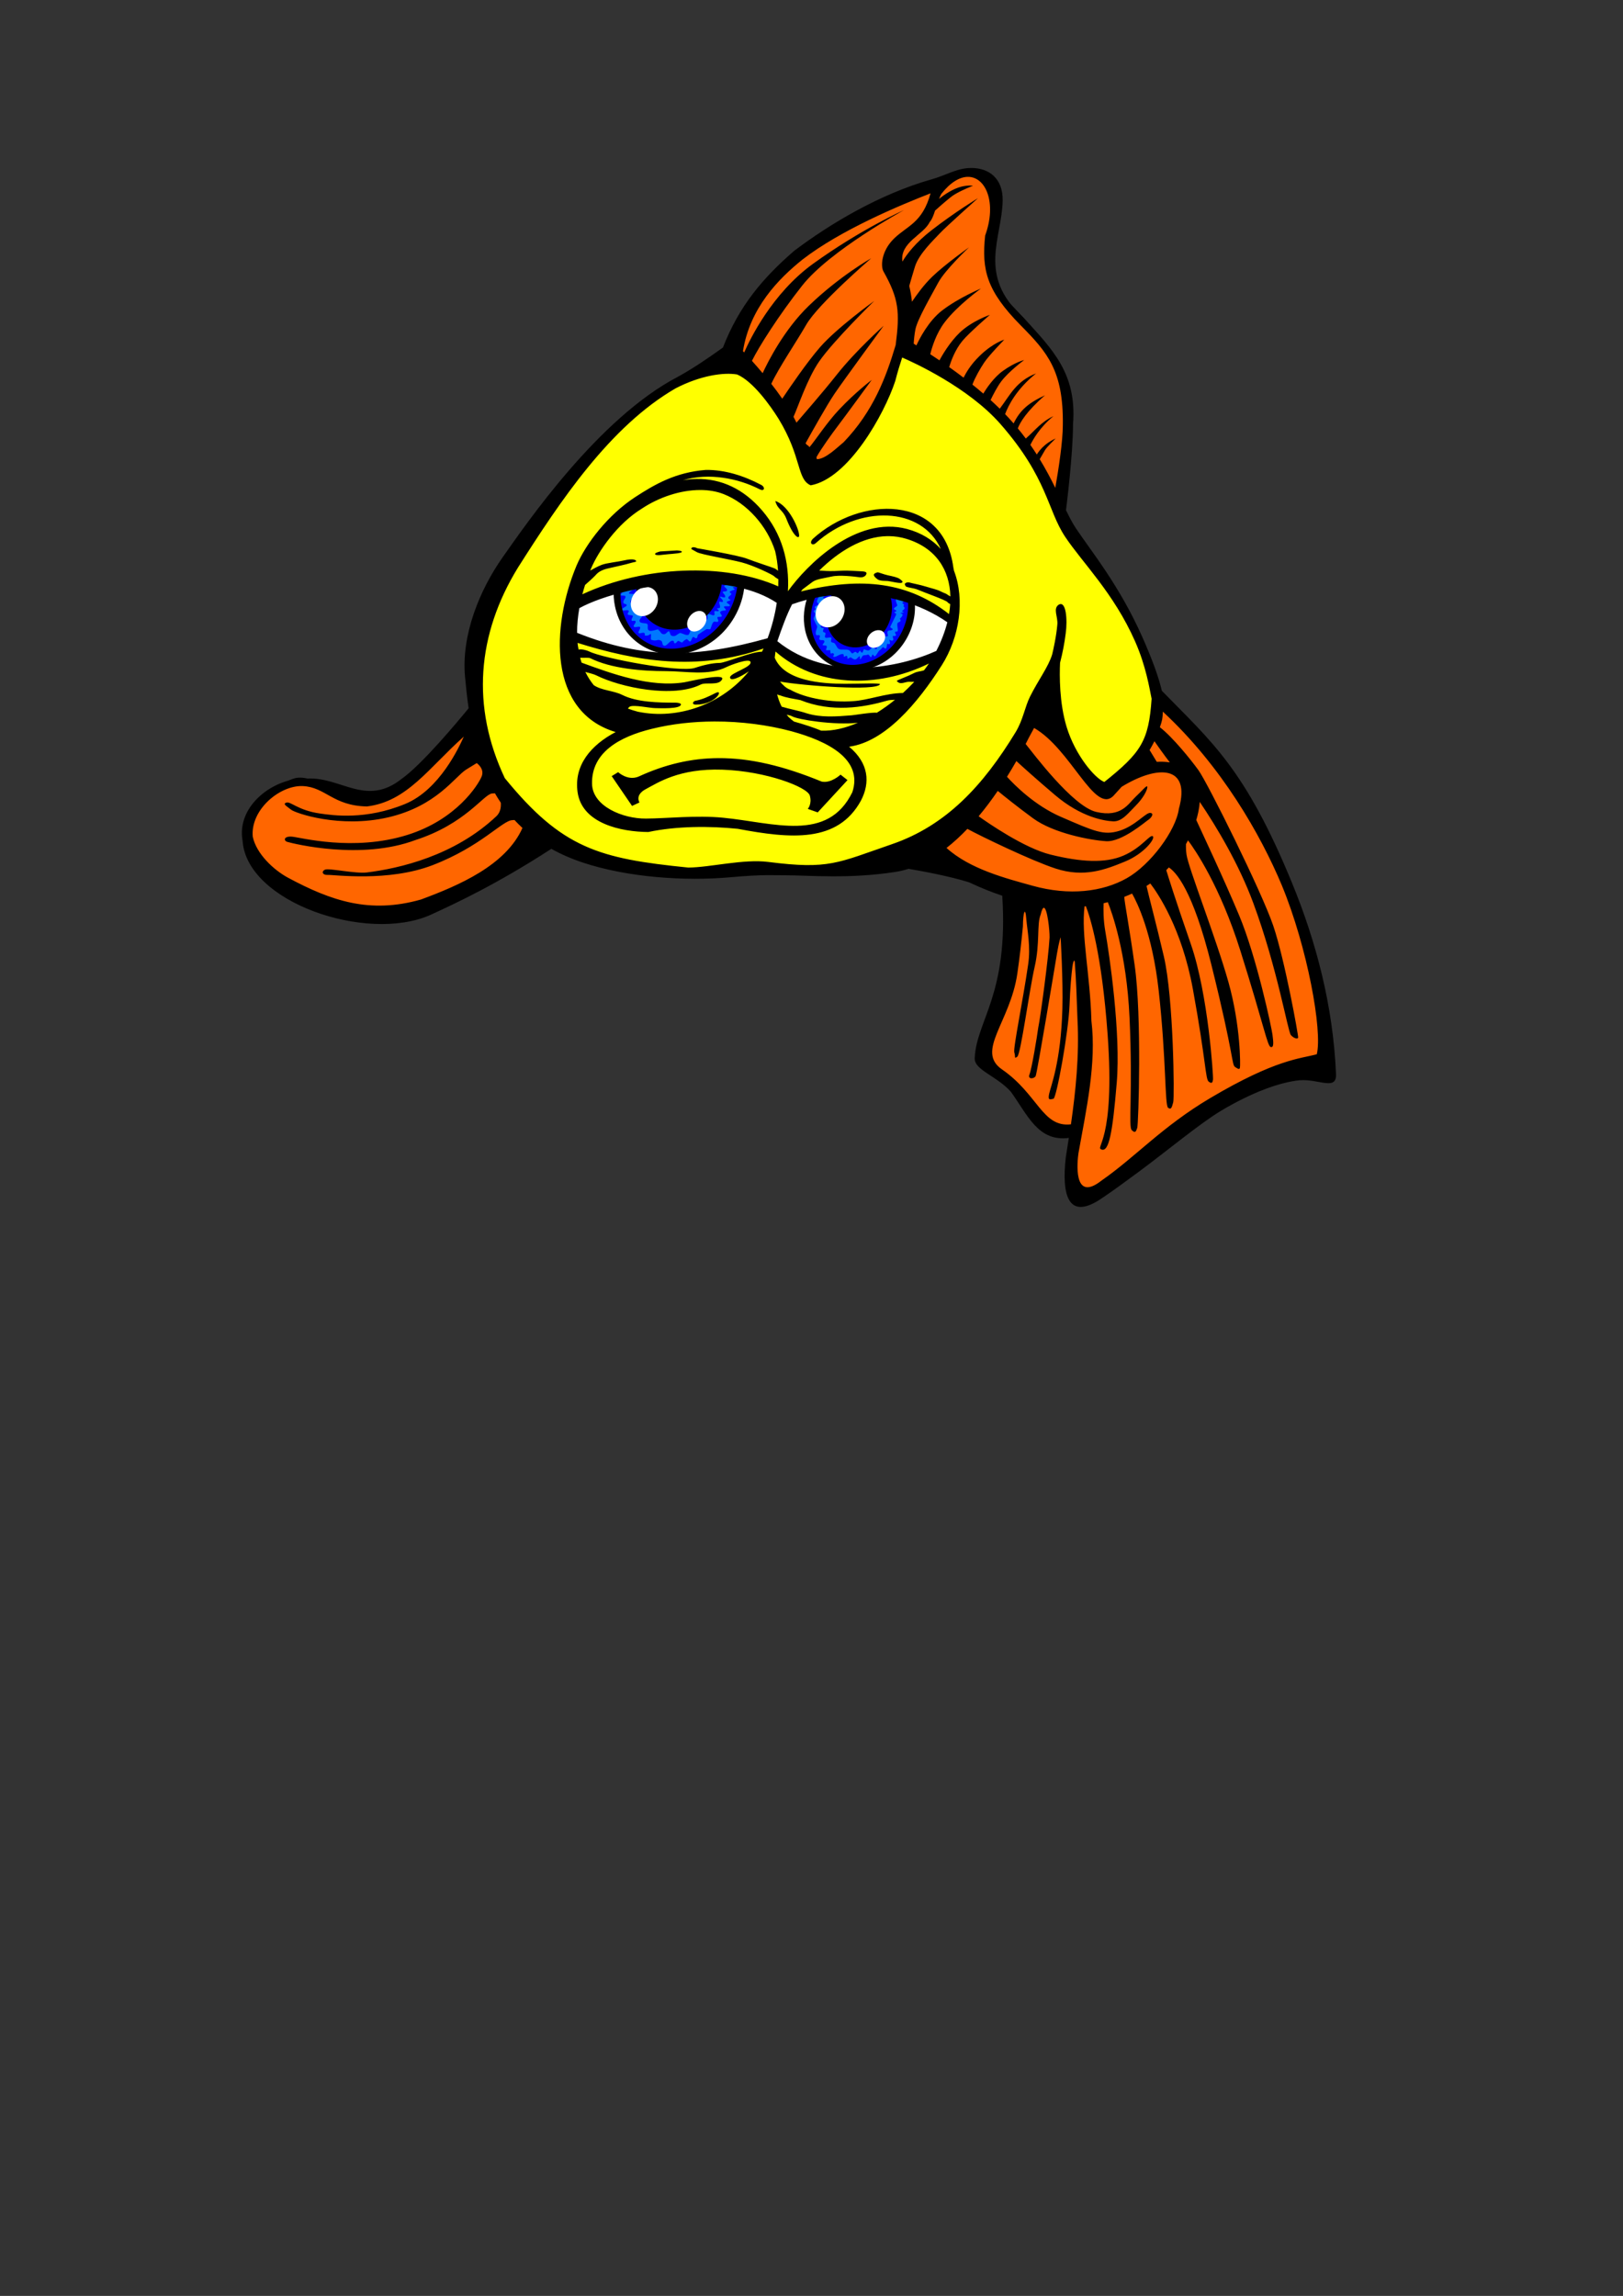
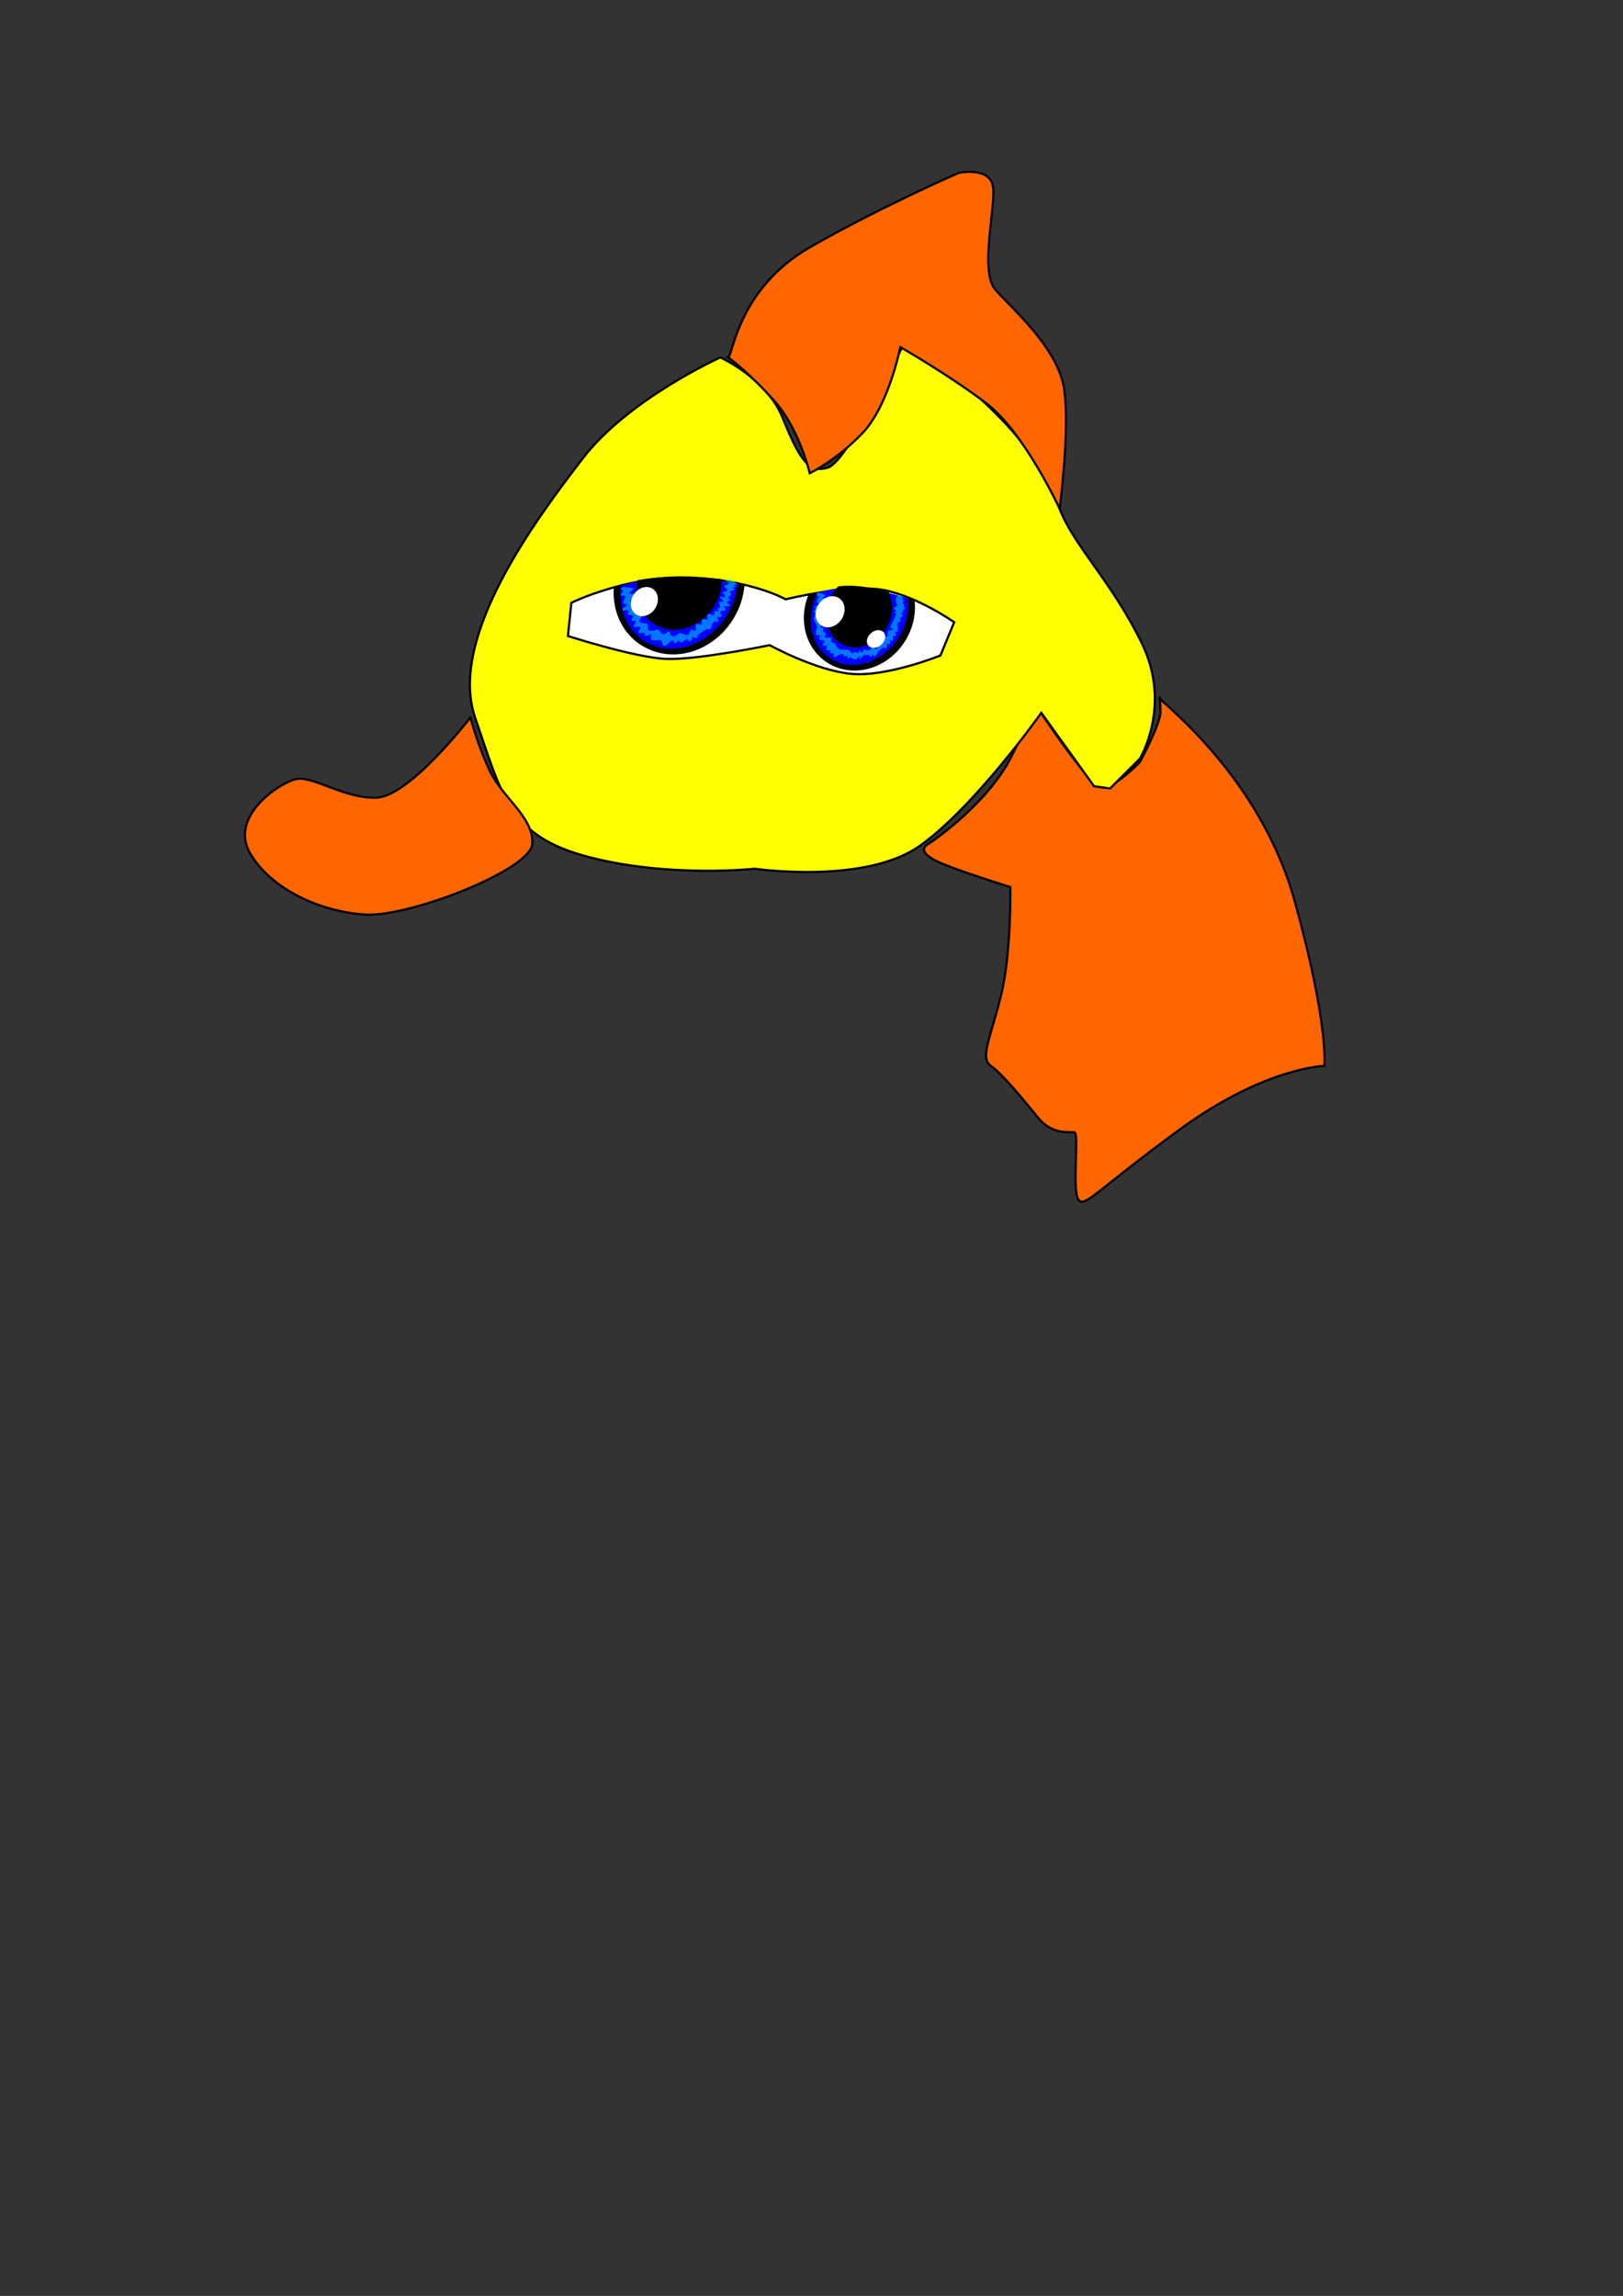
<svg xmlns="http://www.w3.org/2000/svg" xmlns:ns1="http://sodipodi.sourceforge.net/DTD/sodipodi-0.dtd" xmlns:ns2="http://www.inkscape.org/namespaces/inkscape" id="svg2" ns1:docname="рибка.svg" viewBox="0 0 744.09 1052.4" version="1.1" ns2:version="0.48.2 r9819">
  <rect x="0" y="0" width="744.09" height="1052.4" fill="#333333" stroke="none" />
  <ns1:namedview id="base" bordercolor="#666666" ns2:pageshadow="2" ns2:guide-bbox="true" pagecolor="#ffffff" ns2:window-height="746" ns2:window-maximized="1" ns2:zoom="1.3484869" ns2:window-x="1280" showgrid="false" borderopacity="1.0" ns2:current-layer="g4109" ns2:cx="311.61224" ns2:cy="754.3246" showguides="true" ns2:window-y="0" ns2:window-width="1366" ns2:pageopacity="0.0" ns2:document-units="px" />
  <g id="layer1" ns2:label="Layer 1" ns2:groupmode="layer">
    <g id="g4109" transform="matrix(.187 0 0 .187 -590.01 264.13)">
      <path id="path4174" style="stroke:#000000;stroke-width:1px;fill:#ff6600" ns2:connector-curvature="0" d="m472.46 322.96s24.121 36.706 29.889 37.755c5.768 1.049 17.829-11.536 17.829-11.536s9.439-17.304 9.439-23.072c0-5.768-1.049-7.866 0-5.768s45.62 35.657 61.351 92.289 13.634 75.509 13.634 75.509-27.267 0.524-66.595 29.365c-39.328 28.84-43.523 36.182-46.145 31.462-2.622-4.719 0.524-29.889-1.573-30.413-2.098-0.524-9.963 1.573-16.78-6.817-6.817-8.39-16.255-19.926-21.499-23.597-5.244-3.671 0-13.109 4.719-32.511s4.195-49.291 4.195-49.291-28.84-8.914-35.133-12.585c-6.292-3.671-4.719-5.768-2.098-7.341s27.267-18.877 37.755-39.852c10.487-20.975 11.012-23.597 11.012-23.597z" transform="matrix(5.359 0 0 5.359 3162.1 -1415.6)" />
      <path id="path4166" style="stroke:#000000;stroke-width:1px;fill:#ffff00" d="m328.26 164.08s-41.95 18.877-62.924 46.145c-20.975 27.267-61.876 81.802-49.291 118.51 12.585 36.706 15.731 54.535 52.437 63.973 36.706 9.439 75.509 5.244 75.509 5.244s50.34 7.341 75.509-10.487c25.17-17.829 55.583-60.827 55.583-60.827l24.121 33.56 7.341 1.049 13.634-13.634s14.682-24.121 1.049-52.437c-13.634-28.316-31.462-45.096-37.755-61.876-6.292-16.78-15.512-32.062-40.901-54.535-13.53-11.976-30.413-20.975-30.413-20.975s-25.17 53.486-34.608 56.632c-9.439 3.146-13.634-5.244-20.975-23.072-7.341-17.829-28.316-27.267-28.316-27.267z" ns1:nodetypes="cssscsccccssscssc" ns2:connector-curvature="0" transform="matrix(5.359 0 0 5.359 3162.1 -1415.6)" />
      <path id="path4170" style="stroke:#000000;stroke-width:1px;fill:#ff6600" ns2:connector-curvature="0" d="m331.93 164.08c2.098-2.098 5.244-31.987 37.23-50.34 31.987-18.353 68.168-34.084 68.168-34.084s14.682-3.146 15.731 6.817c1.049 9.963-6.292 38.279 1.049 46.669 7.341 8.39 28.84 26.743 31.462 45.62 2.622 18.877-2.098 54.535-2.098 54.535s-16.255-35.133-33.56-48.242c-17.304-13.109-39.328-25.694-39.328-25.694s-5.244 26.743-17.304 39.328c-12.061 12.585-24.121 18.353-24.121 18.353s-4.719-19.926-15.731-32.511-21.499-20.45-21.499-20.45z" transform="matrix(5.359 0 0 5.359 3162.1 -1415.6)" />
      <path id="path4168" style="stroke:#000000;stroke-width:1px;fill:#ffffff" ns2:connector-curvature="0" d="m260.09 276.29s25.694-12.585 54.01-11.536c28.316 1.049 44.047 9.963 44.047 9.963s29.365-7.341 45.096-4.195 31.987 14.682 31.987 14.682l-6.292 15.207s-24.645 9.963-40.901 8.39c-16.255-1.573-37.23-13.109-37.23-13.109s-33.035 6.817-47.193 6.292c-14.158-0.524-45.096-10.487-45.096-10.487z" transform="matrix(5.359 0 0 5.359 3162.1 -1415.6)" />
      <path id="path4176" style="fill:#0000ff" d="m305.62 264.81c-10.71 0.09-19.4 2.43-24.74 4.31-0.3 12.68 6.25 24.07 17.28 27.97 14.28 5.06 30.65-4.39 36.56-21.09 1.01-2.86 1.64-5.75 1.94-8.59-5.02-0.47-12.39-1.16-22.97-2.22-2.78-0.28-5.49-0.4-8.07-0.38z" transform="matrix(5.359 0 0 5.359 3162.1 -1415.6)" />
      <path id="path4208" ns1:nodetypes="ccccccccccccccccccccccccccccccccccccccccccccccccccccccccccccccccccccccccccccccccccc" style="opacity:.465;fill:#00ffff" ns2:connector-curvature="0" d="m4688.2 25.859c3.873 2.349 17.729 1.733 19.672 5.621 1.042 2.083-14.784 8.768-9.836 11.241 2.349 1.175 16.16-0.387 16.16 2.81 0 5.268-17.642 10.383-12.647 20.375 1.445 2.89 20.231 1.693 17.565 7.026-10.764 21.528 6.598 15.304 10.188 22.483 2.64 5.281-9.075 9.25-5.621 16.16 2.044 4.088 13.755 3.013 17.565 4.918 5.019 2.51-1.708 13.198 5.621 16.862 6.63 3.315 24.906-6.517 22.483-1.405 6.428 3.214 5.439 11.98 16.16 9.836 1.582-0.316 8.065-7.56 9.134-7.026 4.353 2.176 2.466 9.604 7.377 11.241 8.925 2.975 11.887-2.782 18.97-6.323 4.456-2.228 14.154 5.946 21.078 4.215 4.317-1.079 4.682-13.349 8.431-13.349 2.887 0 7.516 7.45 10.539 1.405 1.371-2.742-2.334-13.236 0.703-14.754 3.578-1.789 8.933 2.559 12.646 0.703 4.586-2.293-2.208-11.543 1.405-13.349 3.721-1.861 9.251 3.103 12.647 1.405 4.005-2.003-1.213-10.986 2.108-12.647 4.764-2.382 11.231 4.221 15.457 2.108 2.654-1.327-1.249-8.509 1.405-9.836 2.091-1.045 8.622 1.726 9.836-0.703 1.061-2.122-4.216-4.005-4.216-5.621 0-1.125 6.123-0.303 7.026-2.108 1.919-3.839-2.692-11.478-1.405-14.052 1.448-2.895 6.923 2.314 8.431-0.703 2.299-4.598-7.557-9.477-6.323-11.944 0.911-1.822 10.445 3.701 11.944 0.703 2.439-4.878-6.846-10.196-5.621-12.647 1.246-2.491 13.846 0.994 9.836-7.026-1.252-2.504-6.323-4.845-6.323-7.729 0-1.998 13.556-1.694 10.539-7.729-0.665-1.329-8.261-3.15-7.026-5.621 4.096-8.191 24.044 3.123 25.996 7.026 2.124 4.247-5.621 3.203-5.621 4.918 0 1.045 10.057 4.215 4.215 4.215-14.041 0-2.108 3.293-2.108 5.621 0 1.007-10.916 3.565-11.944 5.621-1.456 2.912 3.513 3.648 3.513 5.621 0 4.173-14.72 8.097-2.81 14.052 4.527 2.263-8.431 2.843-8.431 6.323 0 2.576 7.729 5.152 7.729 7.729 0 5.35-21.975-2.303-11.944 7.729 7.335 7.335-6.079 2.566-11.241 7.729-4.151 4.151 11.51 12.647-2.81 12.647-10.341 0-0.444 6.51-2.81 11.241-1.218 2.435-8.44-0.347-10.539 0.703-4.241 2.12-6.383 13.468-8.431 17.565-1.178 2.356-7.8-0.316-9.836 0.703-2.142 1.071-19.418 12.392-20.375 13.349-1.983 1.983-0.688 7.019-3.513 8.431-3.546 1.773-5.752-2.81-8.431-2.81-2.406 0-4.84 9.056-6.323 10.539-3.33 3.33-7.249-6.563-10.539-4.918-15.071 7.535-4.332 11.535-18.97 4.216-2.915-1.458-6.197 7.44-9.836 5.621-2.241-1.12-0.968-4.699-2.81-5.621-8.614-4.307-15.992 15.365-24.239 11.241-4.098-2.049-1.853-9.709-6.323-11.944-9.802-4.901-9.458 2.702-23.888-2.108-2.507-0.836 1-14.052-1.405-14.052-1.984 0-4.649 3.173-7.026 3.513-13.736 1.962-3.489-3.501-9.134-6.323-3.289-1.645-10.007 2.022-12.647 0.703-4.515-2.257 6.669-13.176 2.108-15.457-2.909-1.454-13.19 2.426-14.754-0.703-1.968-3.937 6.544-8.692 4.215-13.349-1.054-2.108-6.528-0.068-8.431-0.703-3.747-1.249 2.108-10.137 2.108-11.241 0-3.969-10.872-1.369-12.647-4.918-1.366-2.733 3.708-5.934 2.459-8.431-2.135-4.271-14.34 1.53-16.16-2.108-2.489-4.978 11.241-7.678 11.241-11.944 0-3.054-6.363-2.187-7.729-4.918-3.399-6.798 6.812-11.669 4.216-16.862-1.519-3.038-9.893-0.113-11.241-2.81-1.005-2.01 5.428-8.046 6.323-9.836 1.333-2.666-8.431-4.215-6.323-6.323 2.83-2.83 15.166-5 11.241-4.215" />
      <g id="g4087" transform="translate(4614.5)">
        <path id="path4089" d="m348.88 19.188c-2.3 24.336-10.02 49.262-23.63 72.656-22.54 38.736-56.91 65.796-93.53 78.156s-74.64 10.06-106.41-8c-31.763-18.06-52.855-49.37-60.466-86.875-3.291-16.214-3.95-33.46-1.844-50.937-6.214 1.746-12.168 3.49-17.719 5.188-0.893 14.915 0.113 29.68 3 43.906 8.252 40.662 32.142 77.632 70.719 99.562 38.576 21.931 82.917 23.741 122.62 10.344 39.708-13.397 75.655-41.919 99.25-82.469 14.804-25.443 23.024-52.649 25.062-79.438-5.302-0.649-10.443-1.291-17.062-2.094z" style="block-progression:tb;text-indent:0;color:#000000;text-transform:none;fill:#000000" ns2:connector-curvature="0" />
        <path id="path4091" d="m202.13 0.926c-36.77 0.092-70.15 3.711-98.82 8.721-8.968 44.119 7.575 88.425 44.915 109.59 48.387 27.422 113.34 5.564 145.08-48.806 11.87-20.359 17.42-42.365 17.17-63.4-24.13-2.316-51.92-4.337-83.53-5.636-8.43-0.346-16.71-0.49-24.82-0.47z" style="fill:#000000" ns2:connector-curvature="0" />
        <path id="path4093" ns1:rx="111.97655" ns1:ry="181.18187" style="fill:#ffffff" ns1:type="arc" d="m-343.23-189.12c0 100.06-50.134 181.18-111.98 181.18-61.843 0-111.98-81.118-111.98-181.18s50.134-181.18 111.98-181.18c61.843 0 111.98 81.118 111.98 181.18z" transform="matrix(.201 .197 -.135 .155 186.36 181.17)" ns1:cy="-189.11702" ns1:cx="-455.20905" />
-         <path id="path4095" ns1:rx="111.97655" ns1:ry="181.18187" style="fill:#ffffff" ns1:type="arc" d="m-343.23-189.12c0 100.06-50.134 181.18-111.98 181.18-61.843 0-111.98-81.118-111.98-181.18s50.134-181.18 111.98-181.18c61.843 0 111.98 81.118 111.98 181.18z" transform="matrix(.153 .108 -.091 .122 301.43 182.57)" ns1:cy="-189.11702" ns1:cx="-455.20905" />
      </g>
      <path id="path4180" style="fill:#0000ff" d="m387.88 269.28c-8.26 0.1-15.24 2.24-19.32 3.63-3.36 14.11 2.59 28.21 14.19 32.47 12.49 4.58 26.8-3.97 31.97-19.1 1.27-3.72 1.88-7.51 1.87-11.16-4.64-1.59-11.43-3.59-19.84-5.12-3.06-0.56-6.04-0.75-8.87-0.72z" transform="matrix(5.359 0 0 5.359 3162.1 -1415.6)" />
      <path id="path4230" style="opacity:.465;fill:#00ffff" ns2:connector-curvature="0" d="m375.42 272.41c2.144 0.753-0.185 0.748-0.185 1.669 0 0.138 1.309 0.207 1.483 0.556 0.24 0.48-0.918 1.465-1.112 1.854-0.308 0.615 0.864 0.497 0.556 1.112-0.315 0.631-2.225 1.389-2.225 2.039 0 0.372 1.327 0.243 1.483 0.556 0.29 0.58-1.136 3.385-1.483 4.079-0.129 0.259 1.406 0.341 0.371 2.41-0.647 1.294 0.952 0.952 1.298 1.298 0.022 0.022-0.557 1.11-0.371 1.483 0.26 0.52 0.852 0.221 1.112 0.742 0.221 0.442-0.691 1.694 0 2.039 0.692 0.346 1.903-0.346 2.595 0 0.286 0.143-0.216 1.422 0 1.854 0.243 0.486 0.914 0.364 1.298 0.556 0.872 0.436 1.206 2.271 2.225 2.781 1.313 0.656 3.326-0.098 4.635 0.556 0.691 0.345 0.809 1.146 1.483 1.483 0.18 0.09 1.043-0.742 1.483-0.742 0.42 0 0.637 0.794 1.112 0.556 0.266-0.133 0.782-1.112 0.927-1.112 0.016 0 0.628 0.927 0.927 0.927 0.544 0 0.624-1.483 0.927-1.483 0.604 0 1.618 0.767 2.41 0.371 0.219-0.11 1.127-1.298 1.483-1.298 0.422 0 1.359 0.989 1.854 0.742 0.185-0.093 1.236-3.956 1.669-4.82 0.577-1.154 2.543-0.623 3.522-1.112 0.233-0.116-0.71-1.962 0.185-2.41 0.331-0.166 2.039-0.123 2.039-0.742 0-0.245-1.358-0.622-1.112-1.112 0.965-1.93 1.283-2.751 2.595-5.376 0.424-0.848-0.742-0.816-0.742-1.112 0-0.396 0.927-0.346 0.927-0.742 0-0.402-1.112-0.466-1.112-0.927 0-0.711 1.224-0.966 1.483-1.483 0.273-0.545-2.122-3.296 0.927-4.82 1.086-0.543 1.617 2.122 1.854 2.595 0.35 0.699-0.777 1.112-0.556 1.112 0.312 0 1.312 0.827 0.742 1.112-0.639 0.32 1.116 0.738 0.185 1.669-0.145 0.145-0.927 0.742-0.927 0.927 0 0.218 1.218 0.225 0.556 0.556-0.152 0.076-1.298 0.135-1.298 0.371 0 0.095 0.837 0.19 0.927 0.371 0.345 0.69-1.117 2.22-1.298 2.039-0.061-0.061 0.657 0.539 0.371 1.112-0.276 0.551-1.081 0.494-1.298 0.927-0.465 0.929 0.361 2.987 0 3.708-0.232 0.464-0.88-0.093-1.112 0.371-0.355 0.71 0.99 1.359 0 1.854-0.179 0.089-1.112-0.191-1.112 0.185 0 0.378 0.43 1.179 0.185 1.669-0.25 0.501-1.273 0.21-1.669-0.185-0.291-0.291 0.626 1.726 0 2.039-0.339 0.17-0.712-0.185-0.927-0.185-0.308 0-0.264 1.986-0.742 2.225-0.235 0.117-1.112-0.528-1.112-0.556 0-0.705-1.038 0.983-1.669 1.298-0.755 0.378-1.639 2.781-2.41 2.781-0.302 0-0.543-0.934-0.927-0.742-0.292 0.146-0.223 1.112-0.742 1.112-0.498 0-0.816-1.446-1.483-1.112-0.702 0.351-1.566 0.134-2.039 0.371-0.441 0.221-1.014 1.669-1.298 1.669-0.45 0 0.079-1.298-0.371-1.298-0.301 0-1.163 1.138-1.483 1.298-0.993 0.497-1.727-0.4-2.41-0.742-0.555-0.278-1.021 0.556-1.483 0.556-0.315 0-0.044-0.645-0.185-0.927-0.496-0.992-1.076 0.204-1.483 0-0.464-0.232 0.093-0.88-0.371-1.112-1.247-0.623-3.399 1.638-4.449 1.112-0.611-0.306 0.409-0.666 0.185-1.112-0.834-1.668-1.669 1.348-1.669-1.854 0-0.052-1.715 0.07-1.854 0-0.402-0.201 0.47-1.285 0.185-1.854-0.238-0.476-1.854-0.259-1.854-0.556 0-0.493 1.11-1.117 0.742-1.854-0.371-0.742-1.825 0.057-2.225-0.742-0.25-0.5 0.47-1.099 0.185-1.669-0.28-0.56-1.388 0.189-1.669-0.371-0.714-1.428 0.814-3.192 0.371-4.079-0.314-0.629-1.683-3.122-1.483-3.522 1.81-3.621-0.588-1.975 0.185-3.522 0.103-0.206 0.742-0.406 0.742-0.556 0-0.311-0.629-0.595-0.371-1.112 0.312-0.625 1.263-0.487 1.483-0.927 0.339-0.678-0.556-0.973-0.556-1.483 0-0.859 0.742-1.742 0.742-2.225 0-0.605-1.396-0.544-0.927-1.483 0.4-0.8 2.814 0.168 3.152 0.371z" transform="matrix(5.359 0 0 5.359 3162.1 -1415.6)" />
      <g id="g4097" transform="translate(4614.5)">
        <path id="path4099" d="m545.12 39.125c-8.244 1.623-15.621 3.339-22.031 4.969-11.764 28.583-14.514 58.703-8.875 86.5 6.976 34.388 27.272 65.904 60.188 84.625 32.915 18.721 70.654 20.205 104.22 8.875 33.565-11.33 63.805-35.408 83.688-69.594 17.823-30.644 24.362-64.33 20.5-95.75-5.261-1.729-10.956-3.518-17.062-5.312 4.185 29.441-1.653 62.308-19.031 92.188-18.828 32.372-47.551 54.961-78.031 65.25-30.481 10.289-61.863 8.348-87.969-6.5-26.105-14.848-43.572-40.678-49.906-71.906-5.932-29.245-1.714-62.636 14.312-93.344z" style="block-progression:tb;text-indent:0;color:#000000;text-transform:none;fill:#000000" ns2:connector-curvature="0" />
        <path id="path4101" d="m623.14 23.213c-10.151-0.088-19.197 0.514-27.228 1.498-6.418 6.372-12.154 13.821-16.917 22.251-24.506 43.374-14.088 96.263 23.277 118.14 37.364 21.877 87.524 4.452 112.03-38.923 16.341-28.923 17.169-62.071 4.816-87.441-12.04-3.012-25.537-6.135-40.595-9.245-21.255-4.39-39.627-6.143-55.382-6.28z" style="fill:#000000" ns2:connector-curvature="0" />
        <path id="path4103" ns1:rx="111.97655" ns1:ry="181.18187" style="fill:#ffffff" ns1:type="arc" d="m-343.23-189.12c0 100.06-50.134 181.18-111.98 181.18-61.843 0-111.98-81.118-111.98-181.18s50.134-181.18 111.98-181.18c61.843 0 111.98 81.118 111.98 181.18z" transform="matrix(.215 .21 -.144 .166 646.44 214.15)" ns1:cy="-189.11702" ns1:cx="-455.20905" />
        <path id="path4105" ns1:rx="111.97655" ns1:ry="181.18187" style="fill:#ffffff" ns1:type="arc" d="m-343.23-189.12c0 100.06-50.134 181.18-111.98 181.18-61.843 0-111.98-81.118-111.98-181.18s50.134-181.18 111.98-181.18c61.843 0 111.98 81.118 111.98 181.18z" transform="matrix(.145 .093 -.086 .105 738.14 216.03)" ns1:cy="-189.11702" ns1:cx="-455.20905" />
      </g>
      <path id="path4172" style="stroke:#000000;stroke-width:1px;fill:#ff6600" ns2:connector-curvature="0" d="m213.94 328.73s-27.792 36.182-42.998 36.706c-15.207 0.524-29.365-10.487-37.23-8.39-7.866 2.098-30.414 17.304-20.45 34.084 9.963 16.78 33.035 26.743 52.961 27.792 19.926 1.049 75.509-20.45 76.034-32.511 0.524-12.061-13.634-20.975-19.402-33.035-5.768-12.061-8.914-24.645-8.914-24.645z" transform="matrix(5.359 0 0 5.359 3162.1 -1415.6)" />
-       <path id="path4107" ns1:nodetypes="ccscccssccccccsssscccsccccscccscsccccscccscccccsccccccccccccscsccscsccscsccscsccsscsccsscscccscsccccccscccsscsccscscscscsccscsccscsccccccscccscccsccssscccccccccccccscccccscscccscsscsscccccsscscsssccccsssssscccccsscscscssscssssccccsssssscsccsssccsssssscsscccssccccscccssscccscssssscccccsscccscssscccsssssccssssccccsccccccccccccccccccccccscssccsscsccsscsccssssccsccssccscsscccsscsscccsccscccsccccscscccsssccsscssccssssssccsscsssccccsscssscssssssccccsssscccscsccccccccscccccssscccccscccccscsccccccccscccscscc" style="block-progression:tb;text-indent:0;color:#000000;text-transform:none;fill:#000000" ns2:connector-curvature="0" d="m5537.6-1000.7c-2.823-0.03-5.676 0.061-8.562 0.25-30.608 2.002-57.097 18.305-88.312 27.094-129.52 36.467-252.08 110.53-338.47 175.69-75.431 65.452-134.63 133.83-174.72 237.12-41.012 29.373-75.531 52.532-110.19 71.531-195.23 101.65-372.72 361.58-429.59 442.19s-101.8 190.89-92.531 292.88c2.37 26.074 5.159 52.041 8.812 77.656-27.344 33.41-115.8 139.4-165.31 173.84-86.588 67.655-147.77-5.931-230.16-1.594-79.27-4.81-174.89 65.45-158.62 153 10.373 150.24 303.39 249.83 459.19 181.81 64.713-29.66 162.66-75.113 297.69-162.53 23.091 12.871 48.632 24.127 76.844 33.531 110.02 36.674 251.47 46.285 364.53 35.938 75.606-6.919 105.05-4.656 131.94-4.656 58.312 0 155.51 9.501 269.81-8.125 11.028-1.7 21.91-4.302 32.656-7.719 34.842 5.938 102.12 18.371 148.91 33.281 27.301 12.92 54.265 23.814 80.844 32.688 15.769 243.54-63.824 306.61-67.5 398.31-1.162 28.989 53.211 42.806 88.5 82.031 41.769 58.122 67.149 123.15 142.22 113.28-2.45 16.062-4.948 31.906-7.406 47.438-10.506 91.35 4.751 159.3 90.812 98.812 24.458-16.259 55.273-38.968 88.875-63.812 67.205-49.688 150.13-118.7 201.25-149.16 73.887-44.034 142.57-69.632 192.19-74.563 46.391-3.841 91.101 26.677 89.344-15.031-7.069-167.57-48.926-325.28-107.88-468.75-115.51-281.14-197.04-345.49-319.16-471-7.453-31.854-21.882-72.949-47.188-130.22-56.261-127.33-126.15-211.96-163.41-267.84-8.217-12.325-16.04-27.409-24.375-44.594 1.415-11.158 17.219-137.36 17.219-210.72 9.776-123.73-49.816-183.08-122.31-261.91-113.5-102.42-51.594-194.84-50.156-286.28 0.853-54.27-33.438-79.431-75.781-79.875zm-8.844 21.75c44.055 0.357 70.49 64.853 41.688 143.75-8.778 83.778 2.856 135.07 87.688 220.84 64.521 65.238 104.43 110.67 102.72 243.16 0 41.604-10.604 109.71-18.469 154.53-10.787-21.916-23.154-45.547-38.188-70.188 3.943-6.692 9.71-16.491 12.719-21.906 4.303-7.746 26.25-28.844 26.25-28.844s-12.91 5.187-26.25 16.375c-9.844 8.256-16.642 17.413-19.875 22.875-4.955-7.777-10.208-15.634-15.75-23.562 6.187-12.589 22.522-42.493 56.531-70.469-30.421 14.289-44.845 34.879-67.781 54.875-6.15-8.259-12.638-16.564-19.531-24.906 5.298-14.157 20.85-41.384 66.625-81.094-40.213 18.612-60.958 36.211-76.938 68.969-3.535-4.062-7.143-8.151-10.875-12.219-3.278-3.574-6.619-7.11-10-10.625 7.47-19.741 26.826-60.37 75.906-99.688-49.02 19.148-63.471 52.708-89 86.438-7.352-7.234-14.87-14.323-22.5-21.25 6.039-12.579 16.306-32.643 26.094-45.625 18.692-24.792 56.188-52.406 56.188-52.406s-21.884 4.873-52.313 26.781c-22.275 16.038-39.953 42.433-47.844 55.469-8.848-7.605-17.762-14.97-26.656-22.094 6.31-17.067 19.013-39.239 28.75-53.844 12.171-18.257 49.375-56.219 49.375-56.219s-26.762 7.292-59.625 38.938c-24.224 23.327-34.509 43.293-40.219 54.156-12.015-9.152-23.819-17.783-35.188-25.844 4.197-14.351 14.137-42.417 32.812-64.812 16.22-19.452 66.938-63.312 66.938-63.312s-43.822 14.632-74.25 43.844c-24.194 23.226-42.777 55.33-49.469 67.656-7.873-5.346-15.397-10.342-22.469-14.969 4.132-16.924 14.417-51.028 35.344-78.406 32.307-42.267 88.938-82.625 88.938-82.625s-53.555 21.917-94.938 53.562c-33.805 25.851-56.23 70.34-63.312 85.781-2.303-1.44-4.633-2.896-6.656-4.156 0.618-10.273 1.856-23.404 4.25-35.375 4.869-24.343 38.929-82.761 55.969-114.41 17.04-31.646 75.469-86.438 75.469-86.438s-58.417 41.384-90.062 71.812c-21.523 20.695-38.946 45.675-49.906 61.594-1.354-13.656-3.592-26.034-6.625-38.688 3.712-13.028 8.772-30.461 13.938-47.25 9.737-31.646 46.238-65.708 60.844-81.531s93.719-86.406 93.719-86.406-54.766 32.843-114.41 79.094c-38.212 29.633-60.251 58.304-70.844 76.375-6.733-47.084 51.762-65.525 66.688-96.656 5.79-6.512 9.571-16.711 13.344-28.312 12.676-11.397 37.1-32.973 46.781-38.875 20.563-12.534 46.281-22.062 46.281-22.062s-10.412-2.181-28.312 2.156c-20.059 4.86-42.435 19.531-55 30.219 1.641-4.129 3.419-8.238 5.469-12.219 22.417-28.54 44.681-41.212 63.812-41.938 0.708-0.027 1.426-0.037 2.125-0.031zm-92.188 40.375c-20.041 72.945-56.97 79.015-89.938 111.25-31.628 31.219-32.231 68.251-25.625 80 37.886 67.382 40.511 99.011 30.062 180.5-23.601 79.192-54.856 162.51-127.5 238.22-13.956 11.154-44.298 42.019-65.812 41.688-0.024-1.727-1.505-3.829-0.5-5.656 10.4-18.91 37.74-57.215 53.562-77.906 15.823-20.691 81.531-110.75 81.531-110.75s-39.519 29.841-79.684 72.441c-30.291 32.126-56.262 72.533-73.115 92.72-1.807-5.148-7.142-4.582-9.263-10.098 14.745-26.612 52.272-93.723 70.781-121 23.126-34.08 120.5-166.75 120.5-166.75s-68.155 60.859-114.41 119.28c-37.689 47.607-82.64 98.424-99.312 118.25-0.493-1.006-0.956-1.96-1.469-3-1.849-3.751-3.797-7.529-5.844-11.312 10.826-23.631 33.975-93.798 62.812-135.56 35.297-51.12 135.09-148.5 135.09-148.5s-91.274 65.719-132.66 113.19c-32.281 37.028-75.288 100.18-92.812 126.41-8.633-12.525-17.741-24.782-26.875-36.469 18.261-39.359 62.734-104.72 85.594-144.72 29.211-51.12 159.44-163.09 159.44-163.09s-77.881 43.816-153.34 116.84c-60.28 58.335-99.497 135.95-112.88 164.88-9.34-11.133-18.241-21.337-26.25-30.219 16.618-33.873 65.571-111.39 123.28-184.56 68.16-86.417 249.53-185 249.53-185s-104.69 46.269-222.75 131.47c-100.68 72.654-155.18 185.72-169.09 217.53-1.001-1.056-2.054-2.199-2.969-3.156 16.925-105.86 87.023-177.38 145.91-224.56 93.825-72.762 240.44-133.76 314-162.34zm-69.562 402.47c26.014 11.227 161.82 72.606 241.22 163.38 115.62 132.19 114.48 210.3 158.34 276.09 42.744 64.115 119.07 137.83 171.38 256.22 27.014 61.135 35.306 115.68 40.563 140.72-7.012 103.65-25.835 132.09-115.94 204.09-23.255-9.141-71.208-65.464-92.406-134.97-18.021-59.086-17.538-126.45-16.094-157.31 6.473-24.92 11.001-49.05 13.938-72.719 4.342-31.259 1.34-81.602-17.813-69.25-13.706 9.938-1.19 28.889-2.781 47.938-2.44 29.215-9.897 62.042-12.656 73.5-9.322 30.928-34.338 63.145-54.438 103.72-12.786 25.814-16.775 56.715-35.406 87.312-79.393 130.38-169.79 228.49-303.16 274.28-133.36 45.791-153.74 62.502-303.16 43.438-60.736-7.749-142.05 13.377-195.84 13.812-220.15-22.046-309.68-47.31-450.03-219.25-82.661-175.15-68.155-352.12 31.906-515.5 104.34-164.3 225.64-346.45 386.84-439.94 61.094-31.652 117.67-39.599 150.81-34 38.951 16.677 81.444 76.247 101.62 108.62 57.479 94.152 44.424 148.54 78.844 163.09 92.577-16.759 180.31-174.03 207.31-255.78 5.539-21.694 11.393-40.648 16.938-57.5zm-481.31 275.53c-73.563 5.729-124.31 34.639-173.66 66.875-65.929 43.071-120.42 113.4-143.47 167.78-62.658 149.99-69.467 358.41 95.969 407.91-60.163 31.589-102.87 81.045-93.312 147.59 11.025 76.799 106.94 97.066 173.44 97.406 69.549-14.749 150.02-14.844 219.06-7.844 129.91 24.46 244.93 35.119 302-68.812 23.348-44.457 19.406-92.225-28.938-132.5 0.478-0.041 0.955-0.092 1.406-0.156 86.212-12.33 165.87-104.89 226.16-199.91 42.775-67.42 57.213-159.67 29.625-231.31-0.684-2.973-1.22-5.612-1.5-7.719-24.105-181.06-228.91-175.58-344.38-70.531-10.386 10.548-1.244 18.549 7.344 10.375 106.75-94.973 259.45-89.348 306.28 14.75-20.26-22.393-47.579-39.698-82.812-49.125-124.93-33.427-246.18 88.533-292.06 152.66 4.082-72.529-14.502-141.39-63.375-198.22-45.448-52.845-100.18-77.937-160.44-77.094-10.99 0.154-22.166 1.194-33.5 3.062 63.776-18.781 135.18-4.746 188.06 22.312 12.224 6.255 14.116-5.299 3.656-10.812-43.517-22.939-89.681-37.158-135.56-36.688zm-14 49.219c20.476-0.004 40.18 3.183 57.906 10.188 57.32 22.651 106.43 78.03 126.06 140.06 3.6 15.342 5.876 31.382 6.969 47.75-2.843-2.446-6.026-4.795-8.844-5.969-7.303-3.043-45.623-15.23-67.531-23.75s-122.34-25.562-122.34-25.562-1.821-1.829-7.906-2.438c-6.086-0.609-6.062 4.281-6.062 4.281s2.406 1.821 13.969 7.906c11.563 6.086 79.134 17.026 109.56 24.938 30.428 7.911 77.284 31.051 79.719 34.094 1.484 1.855 6.125 5.025 10.219 7.25 0.039 5.795-0.077 11.608-0.312 17.438-131.81-58.252-328.82-50.749-480.25 19.5 2.02-7.692 4.28-15.346 6.688-22.938 2.561-1.945 21.832-19.445 25.469-23.688 3.651-4.26 10.962-12.178 29.219-16.438s46.872-10.332 56-13.375c9.129-3.043 17.043-2.442 14-6.094-3.043-3.651-12.802-4.276-28.625-0.625s-42.595 6.1-55.375 10.969c-9.178 3.497-21.704 10.361-28.094 14 0.668-1.671 1.348-3.34 2.031-5 18.254-43.071 64.543-110.09 124.84-147.06 41.335-27.517 94.193-45.429 142.69-45.438zm184.22 26.969c5.851 21.664 18.311 20.787 27.125 43.438 16.614 42.694 30.496 50.424 31.25 42.156 1.321-14.499-24.959-75.239-58.375-85.594zm274.75 86.156c1.29-0.019 2.583-0.013 3.875 0 14.188 0.142 28.449 2.221 42.688 6.562 71.84 21.904 106.28 75.468 107.94 141.19-2.334-1.413-4.883-2.615-7.188-4.344-4.869-3.651-5.483-2.429-16.438-7.906-10.954-5.477-20.067-6.694-35.281-11.562-15.214-4.869-38.972-9.127-41.406-10.344 0 0-5.474-1.216-9.125 1.219s-2.42 3.021-0.594 7.281c1.826 4.26 19.454 4.273 31.625 9.75s67.567 24.944 71.219 29.812c1.621 2.161 4.311 3.798 6.812 5-0.528 7.992-1.518 16.129-2.938 24.375-98.586-77.104-210.77-92.605-363-55.438 1.292-1.716 2.613-3.414 3.938-5.125l24.125-18.094c9.737-7.303 28.603-9.146 47.469-13.406 18.866-4.26 55.376 0.018 68.156 1.844 12.78 1.826 18.872-7.911 16.438-11.562-2.434-3.651-15.23-3.064-35.312-4.281-20.083-1.217-23.713 0.016-43.188 0.625-13.33 0.417-28.5-0.603-36.844-1.281 47.614-46.97 106.59-83.421 167.03-84.312zm-516.03 35.062-40.781 2.438s-15.808 3.661-12.156 7.312c3.651 3.651 17.644 0.623 32.25-0.594s31.627-2.457 32.844-5.5c1.217-3.043-12.156-3.656-12.156-3.656zm492.34 53.562s-7.908 1.832-9.125 4.875c-1.217 3.043 1.806 7.288 8.5 12.156 6.694 4.869 20.085 3.673 25.562 4.281 5.477 0.609 29.834 6.684 34.094 4.25s0.602-4.865-4.875-9.125-18.264-6.691-29.219-9.125c-10.954-2.434-22.503-7.312-24.938-7.312zm-451.1 26.298c75.503-0.422 149.69 12.799 203.59 48.562-4.172 29.073-12.665 60.607-22.406 86.719-170.22 47.766-302.96 52.751-467.12-13.25-0.038-19.836 1.955-40.147 5.562-60.469 56.854-31.179 170.03-60.946 280.38-61.562zm384.62 27c86.238-0.758 171.05 23.241 237.19 69.125-5.804 23.005-14.862 46.648-27.031 70.281-88.859 40.26-263.83 77.606-389.72-23.75 10.996-32.051 23.236-65.768 36.125-90.5 46.236-16.516 95.06-24.731 143.44-25.156zm-669.41 119.72c145.38 45.366 292.17 70.079 456.03 13.781-1.358 2.949-2.677 5.516-3.969 7.906-23.978-0.785-89.881 27.438-103.72 27.438-18.601 0-43.404 6.364-60.875 12.188-36.434 12.145-225.17-23.458-258.62-40.188-6.778-3.389-18.847-6.372-26.281-4.75-1.405-7.365-1.855-8.773-2.562-16.375zm485.28 21.125c97.919 86.03 246.12 92.902 376.16 29.469-3.732 5.536-7.768 11.105-12.062 16.688-7.594 2.707-16.246 2.654-23.312 6.188-4.669 2.334-9.358 4.366-14 6.688-3.419 1.71-28.518 11.38-29.219 12.781-0.393 0.786 1.378 1.972 1.844 2.438 7.368 7.368 18.816 0 27.375 0 4.672 0 9.171 0.196 13.406 0.094-8.654 9.314-17.932 18.474-27.719 27.344-42.571 0.325-85.902 18.202-123.16 20.031-50.06 3.771-114.76-6.194-153.44-28.219-10.412-3.744-17.752-11.621-24.812-19.75 59.313 10.386 236.64 23.565 245.12 6.594 1.782-3.563-48.617-1.219-85.812-1.219-57.866 0-148.41-6.841-172.22-63.812 0.495-5.121 1.115-10.23 1.844-15.312zm-464.62 15.375c4.792-0.011 8.835 0.167 10.625 1.062 50.898 25.449 126.08 31.656 185 31.656 49.884 0 104.45 12.274 149.69-10.344 8.926-4.463 53.478-21.451 57.812-12.781 6.349 12.698-49.906 27.922-49.906 38.344 0 10.922 23.575 0.546 46.125-14.719-65.603 80.578-173.37 119.51-272.16 99-8.543-2.258-16.646-4.832-24.344-7.656 1.413-2.093 2.784-3.939 4.531-4.812 10.454-5.227 48.19 3.656 62.688 3.656 8.859 0 62.688 2.97 62.688-9.156 0-3.422-9.925-4.25-12.781-4.25-42.996 0-94.879-0.893-130.84-18.875-21.726-10.863-49.572-10.45-70.031-23.938-8.212-10.114-15.049-20.97-20.625-32.438 9.17 2.77 19.684 4.779 26.75 8.312 59.498 29.749 188.25 56.486 256.22 22.5 13.267-6.634 44.02 3.835 52.312-12.75 8.185-16.37-84.102 5.962-92.5 7.281-84.226 13.235-175.95-20.341-252.03-48.156-1.286-3.902-2.451-7.843-3.5-11.844 4.589 0.074 9.765-0.083 14.281-0.094zm323.34 84.5c-1.318 0.074-3.122 0.639-5.406 1.781-17.335 8.668-31.543 15.908-51.125 19.469-7.28 4.185-5.274 9.125 2.438 9.125 44.02 0 64.827-30.978 54.094-30.375zm145.25 5.25c2.312 1.236 4.813 2.074 7.469 2.438 15.788 6.1 32.747 8.254 49.312 11.469 77.384 31.095 154.18 18.262 212.25 1.594 6.288-2.001 13.24-1.849 20-2.25-14.172 11.492-29.113 22.212-44.5 31.781-9.756-1.911-58.701 6.25-61.688 6.25-38.166 3.013-75.133 5.931-110.16-4.875-20.158-6.719-41.02-10.087-61.469-16.281-4.684-9.363-8.385-19.489-11.219-30.125zm945.62 42.171c144.38 133.93 239.7 301.6 291.66 425.45 63.132 152.66 100.17 357.52 85.844 414.53-41.85 11.203-100.26 12.117-260.78 107.09-117.77 69.685-183.97 144.85-267 202.5-71.178 56.194-59.039-49.269-56.5-67.187 19.28-107.73 44.444-220.22 31.75-324.28-3.279-115.94-25.507-210.59-16.875-280.66 1.107-0.113 2.207-0.253 3.313-0.375 10.211 26.047 38.9 114.53 53.375 315.37 18.992 263.52-32.61 275.13-14.813 281.06 17.798 5.933 26.68-39.283 37.063-163.12 10.29-122.75-17.805-313.71-28.188-373.03-4.63-26.46-4.622-52.167-3.969-67.625 3.463-0.799 6.905-1.664 10.344-2.562 9.585 23.843 45.948 123.67 53.219 282.72 8.39 183.53-3.14 267.42 5.25 275.81 8.39 8.39 10.479 4.22 13.625-5.219 3.146-9.439 11.547-273.73-6.281-398.53-14.8-104.31-24.6-151.45-25.5-167.81 6.434-2.496 12.819-5.188 19.156-8.062 12.177 21.365 49.523 96.457 65.219 237.72 18.877 169.9 14.673 281.05 23.062 287.34 8.39 6.292 9.447-3.138 12.594-13.625 3.146-10.487 1.058-254.85-23.063-357.62-19.591-83.476-37.112-148.27-42.437-172.47 3.155-1.984 6.256-3.988 9.312-6.094 18.438 24.069 77.222 110.06 104.44 259.31 32.511 178.29 30.423 220.24 38.812 226.53 8.39 6.293 9.42 1.042 10.469-5.25 1.049-6.293-11.533-208.69-54.531-332.44-37.7-108.42-55.9-167.22-60.1-180.85 2.169-2.176 4.282-4.388 6.375-6.625 17.121 11.295 58.268 53.802 104.06 237.81 57.681 231.77 49.28 245.4 58.719 251.69 9.439 6.292 10.482 5.258 11.531 1.062 1.049-4.195 2.101-101.73-28.312-209.75-30.414-108.02-98.555-281.07-102.75-312.53-1.3-9.749-1.51-18.372-1.25-25.531 1.712-3.03 3.344-6.091 4.938-9.156 17.098 22.868 78.402 111.62 128.44 270.66 58.73 186.68 66.079 233.87 74.469 235.97 8.39 2.097 6.285-13.626 4.187-30.406-2.098-16.78-38.814-189.85-81.812-292.62-38.466-91.944-91.881-204.58-105-233.38 1.981-6.651 3.659-13.293 5.062-19.906 1.776-8.367 2.912-16.592 3.406-24.594 41.728 61.659 95.771 152.06 131.16 247.47 58.729 158.36 84.94 315.67 92.281 324.06 7.341 8.39 16.795 10.507 17.844 6.312 1.049-4.195-32.528-189.85-60.844-273.75-28.316-83.899-161.49-351.33-183.52-381.74-19.621-27.096-63.667-81.45-94.654-105.35 5.989-17.1 6.594-20.847 7.354-38.366zm-922.18 7.61c5.124 1.223 10.194 2.04 13.344 3.938 13.187 7.946 103.4 22.295 161.28 15.812-30.322 13.081-61.049 20.499-89.844 19.375-9.233-3.803-19.111-7.469-29.656-10.969-12.843-4.262-25.207-8.014-37.188-11.344-4.625-3.347-9.117-7.104-13.438-11.281-1.56-1.789-3.055-3.639-4.5-5.531zm-177.31 16.625c66.33-0.207 131.68 8.603 188.78 23.875 90.173 24.546 176.09 68.934 149.56 149.5-60.743 124-192.02 74.648-317.44 62.469-65.447-6.356-136.6 1.869-188.69 2.156-55.942 0.518-130.85-29.819-132.06-85.125-1.688-76.911 67.057-115.49 146.66-134.84 49.411-12.251 101.6-17.87 153.19-18.031zm783.94 15.875c90.172 51.756 147.94 210.63 193.75 167.16 6.917-7.45 13.929-15.129 20.938-23 89.007-54.501 170.09-52.691 140.31 53.875-7.306 53.579-69.633 137.42-127.72 170.25-59.582 33.677-141.36 43.415-230.59 18.625-66.266-18.408-153.96-40.836-211.41-92.781 17.657-13.836 34.73-29.583 51.156-46.781 32.748 17.845 156.19 77.575 215.97 97.156 70.594 23.126 122.94 2.443 170.41-17.031 47.468-19.474 75.459-57.225 68.156-62.094-7.303-4.869-26.778 27.995-71.813 47.469-45.034 19.474-104.66 15.82-178.91-2.438-63.686-15.661-152.26-76.84-176.22-93.969 16.402-19.59 32.044-40.49 46.875-62.156 13.956 11.424 48.256 39.138 86.719 67.281 49.903 36.514 139.99 53.566 178.94 56 38.948 2.434 97.352-48.692 103.44-52.344 6.086-3.651 15.829-15.814 4.875-17.031-10.954-1.217-36.52 31.641-75.469 43.812-38.948 12.171-62.046 1.203-143.59-34.094-64.219-27.796-113.98-78.099-132.28-98.281 7.948-12.725 15.625-25.581 23-38.531 15.555 14.267 48.764 44.285 94.656 83.25 64.508 54.771 120.5 63.314 142.41 64.531 21.908 1.217 37.742-20.712 56-38.969 18.257-18.257 28-37.728 28-45.031 0-7.303-12.179 8.521-29.219 24.344s-34.083 51.137-96.156 36.531c-57.97-13.64-156.22-146.09-172.94-166.53 2.929-5.647 5.814-11.283 8.625-16.906 4.202-7.536 8.224-14.963 12.094-22.312zm-1398.2 21.29c-11.055 24.651-59.073 130.21-144 165.09-96.392 39.59-175.66 28.108-209.12 23.25-53.36-7.746-71.454-30.13-81.781-26.688-10.328 3.443 0.86 8.612 11.188 17.219 10.328 8.606 119.64 46.478 238.41 18.938 118.77-27.541 163.52-99.85 191.06-117.06 10.034-6.271 18.465-11.419 25.938-15.938 5.157 3.849 19.013 16.175 11.938 33.156-8.606 20.655-61.664 105.35-182 142.96-132.7 41.471-262.09 5.945-282.75 4.224-20.656-1.721-21.276 10.135-11.188 12.938 15.492 4.303 180.15 45.422 313.57-4.546 123.25-39.788 167.52-112.54 188.18-114.26 2.455-0.205 4.743-0.333 6.906-0.406 4.481 7.826 9.274 15.484 14.344 23 0.7 7.885 0.307 22.13-10.062 32.5-103.48 98.076-239.15 128.71-318.44 138.56-28.211 3.393-92.939-11.209-102.41-6.906-9.467 4.303-6.303 13.596 6 12.906 15.5-0.869 148.84 18.154 258.22-24.094 118.7-45.849 171.25-110.16 195.34-110.16 1.715 0 3.37-0.141 4.938-0.344 6.201 6.697 12.713 13.219 19.562 19.531-40.945 91.725-156.1 141-248.94 175.38-125.7 35.652-219.95 3.351-325.91-53.5-34.308-18.408-77.39-58.049-86.375-100.41-6.126-66.456 66.811-126.81 122.84-124.16 56.033 2.65 73.444 48.374 157.12 49.906 98.506-11.879 151.27-94.403 237.41-171.09zm1693.2 11.219c7.689 11.051 23.221 33.119 37.719 51.875-7.53-1.131-15.686-1.679-24.5-1.562-2.459 0.064-4.945 0.149-7.438 0.25-4.782-8.016-12.121-20.185-17.594-28.969 4.233-7.124 8.205-14.327 11.813-21.594zm-1069.2 41.438c-65.786 0.356-129.67 14.87-195.66 45.344-26.777 10.954-49.906-10.938-49.906-10.938l-15.844 9.719 49.906 73.031 18.25-8.5s-12.15-18.269 15.844-32.875 80.33-51.12 187.44-47.469c107.11 3.651 208.13 42.59 214.22 63.281 6.086 20.691-4.875 32.875-4.875 32.875l24.344 8.531 73.031-79.125-17.062-13.375s-23.124 21.9-46.25 17.031c-91.903-37.745-174.04-57.961-253.44-57.531zm797.91 366.91c8.573-1.105 14.678 56.102 14.219 72.812-2.434 48.685-22.913 199.25-27.781 221.16-2.814 21.567-15.883 100.83-21.531 114.75-4.928 12.148 11.567 10.959 15.219 3.656 3.651-7.303 47.475-271.41 52.344-300.62 4.869-29.211 8.875-39.5 8.875-39.5s6.241 105.37 4.312 174.94c-3.64 131.33-28.634 189.96-32.656 209.62-3.425 16.736 3.477 12.488 10.781 11.281 7.304-1.206 37.049-163.76 39.469-230.62 1.458-40.304 4.503-74.587 6.937-92.844 1.256-9.415 3.89-19.853 5.75-12.844 3.842 49.973 4.427 83.001 6.781 143.03 4.506 87.894-4.462 174.66-16.094 255.94-70.308 8.058-80.411-73.378-169.09-134.66-64.845-44.805 20.131-115.57 37.625-234.69 5.74-39.087 10.32-80.758 13.688-115.5 0.292-35.327 5.958-51.728 8.438-17.125 2.558 28.11 10.73 66.728 4.594 109.12-13.173 90.998-37.318 206.71-34.094 216.66 3.561 10.984-1.207 16.429 7.312 10.344 8.52-6.086 29.206-161.86 42.594-220.28 13.389-58.423 4.888-104.69 14.625-127.81 2.699-11.622 5.287-16.503 7.688-16.812z" />
    </g>
  </g>
</svg>